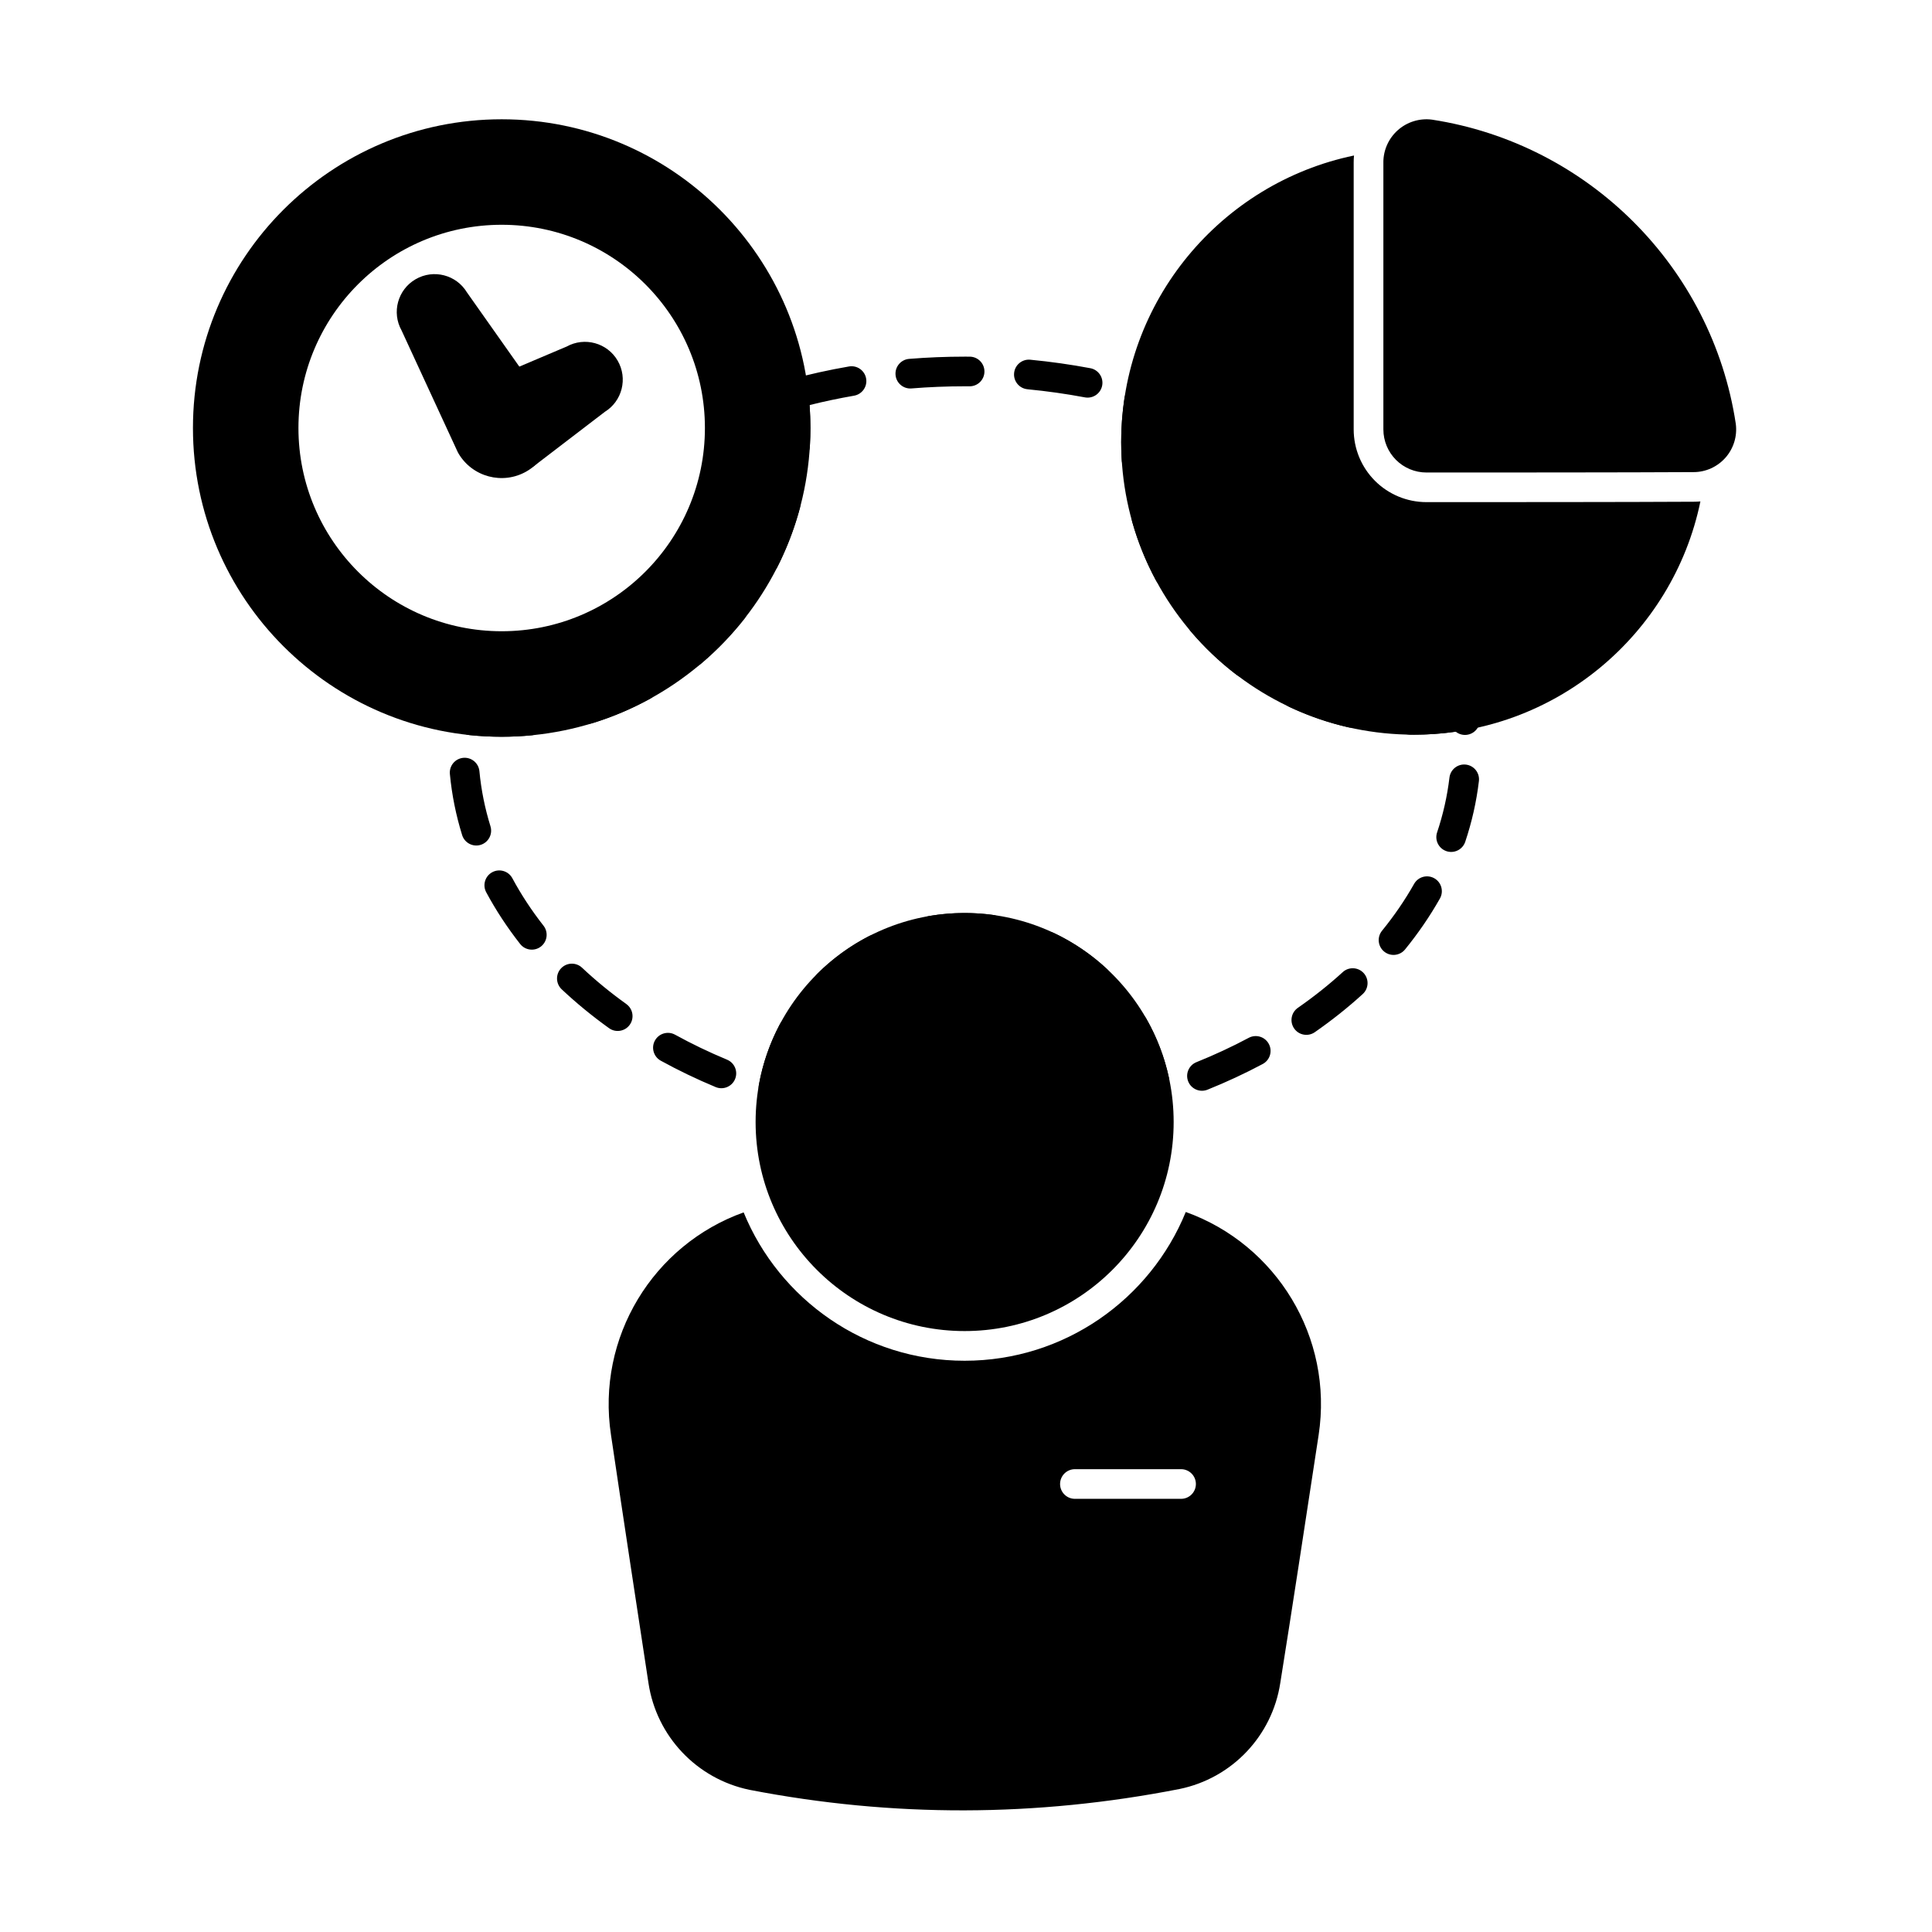
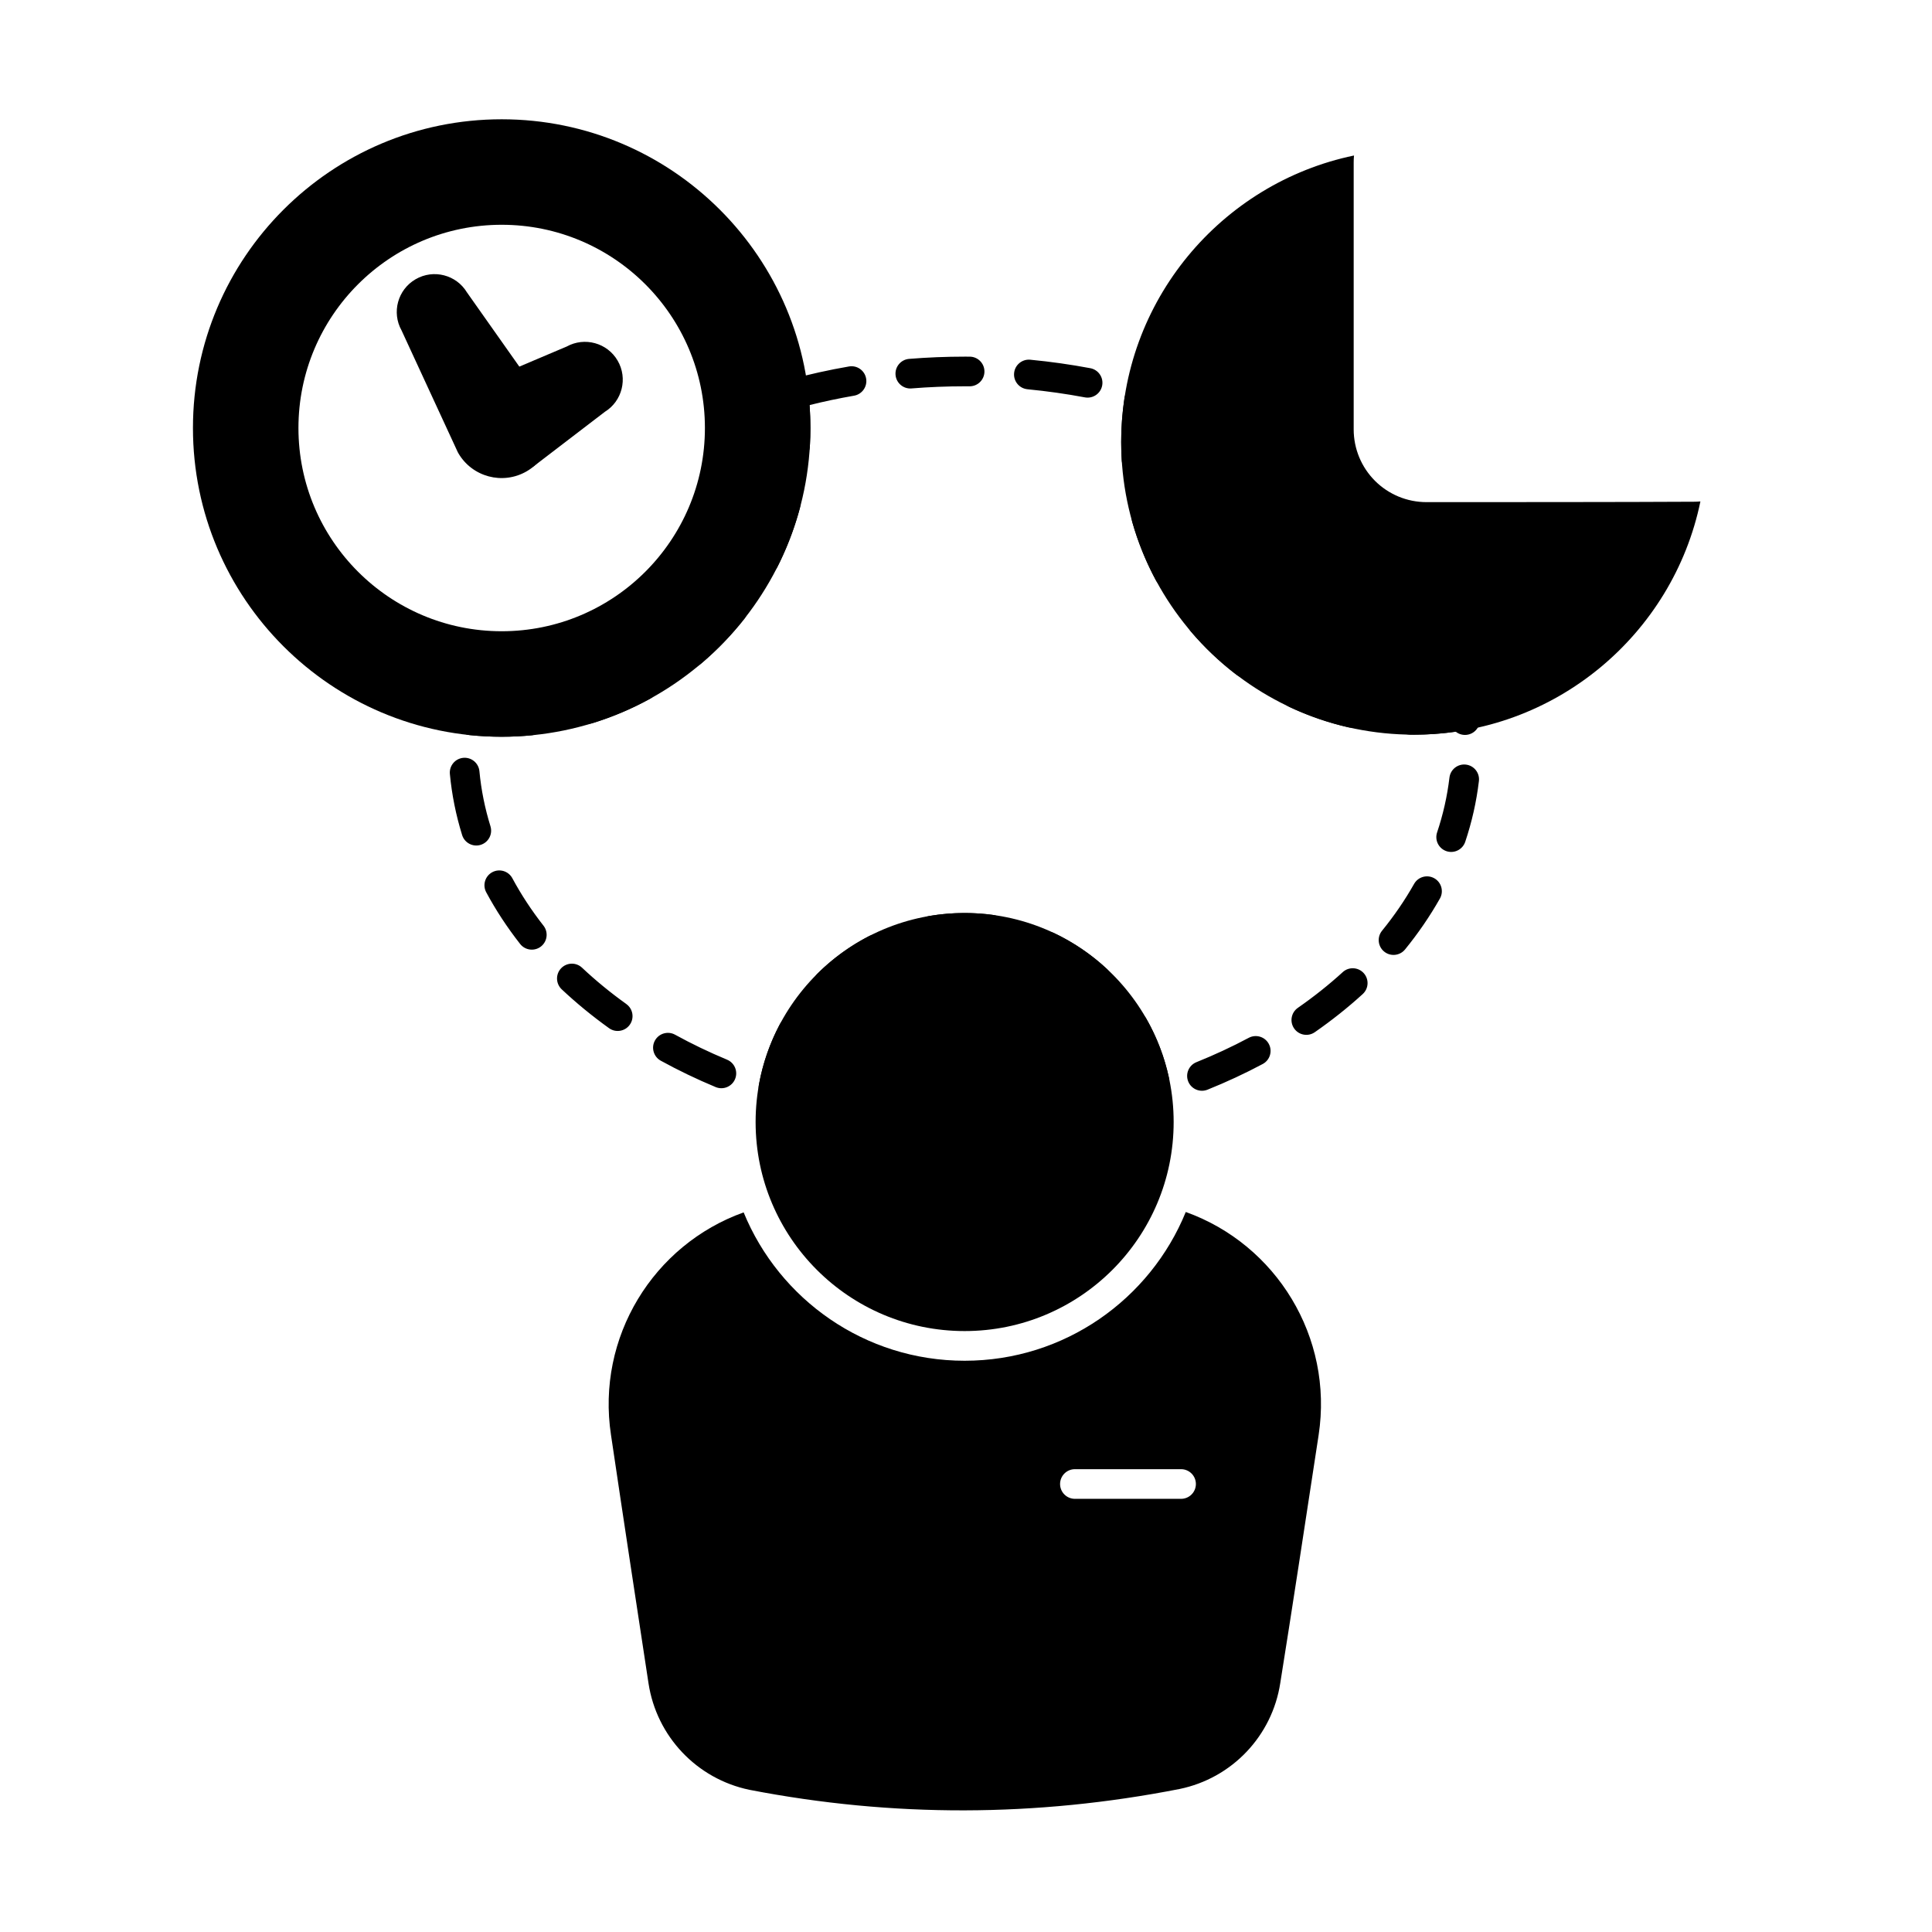
<svg xmlns="http://www.w3.org/2000/svg" fill="#000000" width="800px" height="800px" version="1.1" viewBox="144 144 512 512">
  <g fill-rule="evenodd">
    <path d="m350.63 415.51c-2.602 4.922-4.484 10.281-5.512 15.941-0.387 2.137 1.035 4.18 3.172 4.566 2.133 0.387 4.18-1.035 4.566-3.168 0.875-4.852 2.492-9.445 4.723-13.664 1.012-1.918 0.277-4.297-1.637-5.312-1.918-1.016-4.297-0.281-5.312 1.637zm103.16 14.191c-1.203-5.613-3.258-10.91-6.023-15.754-1.074-1.887-3.481-2.543-5.363-1.465-1.887 1.074-2.543 3.477-1.465 5.363 2.371 4.152 4.133 8.691 5.164 13.504 0.453 2.121 2.547 3.473 4.668 3.019 2.121-0.453 3.473-2.547 3.019-4.668zm21.141-10.668c-4.422 2.359-9.055 4.516-13.863 6.453-2.012 0.809-2.992 3.102-2.18 5.113 0.809 2.012 3.102 2.992 5.113 2.18 5.078-2.043 9.965-4.32 14.633-6.809 1.914-1.02 2.641-3.402 1.617-5.32-1.02-1.914-3.402-2.637-5.32-1.617zm-138.25 5.793c-4.789-1.992-9.391-4.207-13.781-6.621-1.902-1.047-4.293-0.352-5.34 1.551-1.047 1.898-0.352 4.293 1.551 5.34 4.637 2.551 9.496 4.887 14.551 6.992 2.004 0.832 4.305-0.117 5.137-2.121 0.836-2.004-0.113-4.305-2.117-5.137zm163.16-23.203c-3.676 3.352-7.652 6.512-11.895 9.465-1.781 1.238-2.223 3.691-0.98 5.473 1.238 1.781 3.691 2.223 5.473 0.98 4.527-3.148 8.773-6.527 12.695-10.105 1.605-1.461 1.719-3.953 0.258-5.555-1.461-1.605-3.953-1.719-5.555-0.258zm-189.85 8.461c-4.199-3.008-8.125-6.227-11.746-9.633-1.578-1.488-4.07-1.41-5.559 0.168-1.488 1.582-1.41 4.07 0.168 5.559 3.871 3.641 8.066 7.082 12.551 10.301 1.762 1.266 4.223 0.859 5.484-0.902 1.266-1.766 0.859-4.223-0.902-5.488zm64.328-18.012c-5.047 2.598-9.641 5.949-13.641 9.906-1.543 1.523-1.559 4.016-0.031 5.559 1.527 1.543 4.016 1.555 5.559 0.031 3.434-3.394 7.379-6.273 11.711-8.504 1.93-0.992 2.688-3.363 1.695-5.293-0.992-1.93-3.367-2.688-5.293-1.695zm62.969 8.672c-4.117-3.82-8.816-7.023-13.949-9.461-1.961-0.93-4.309-0.094-5.238 1.863-0.93 1.961-0.094 4.309 1.867 5.238 4.406 2.09 8.441 4.844 11.973 8.121 1.59 1.477 4.078 1.383 5.559-0.207 1.477-1.59 1.383-4.078-0.211-5.555zm81.461-22.504c-2.43 4.309-5.277 8.453-8.496 12.414-1.371 1.68-1.113 4.16 0.566 5.527 1.68 1.371 4.16 1.113 5.531-0.566 3.504-4.309 6.598-8.82 9.246-13.508 1.066-1.891 0.398-4.289-1.492-5.356s-4.289-0.398-5.356 1.492zm-230.72 11.07c-3.144-4.012-5.906-8.207-8.25-12.566-1.027-1.91-3.414-2.629-5.324-1.602-1.91 1.027-2.629 3.41-1.602 5.324 2.551 4.746 5.562 9.324 8.988 13.695 1.34 1.707 3.812 2.004 5.519 0.668 1.707-1.34 2.004-3.812 0.668-5.519zm119.14-2.84c-2.469-0.336-4.984-0.512-7.543-0.512-3.172 0-6.281 0.27-9.309 0.781-2.141 0.363-3.582 2.394-3.219 4.531 0.363 2.141 2.394 3.582 4.535 3.219 2.598-0.441 5.269-0.668 7.992-0.668 2.199 0 4.359 0.148 6.481 0.438 2.148 0.293 4.133-1.215 4.426-3.363 0.293-2.152-1.215-4.133-3.363-4.426zm120.95-36.406c-0.59 4.961-1.691 9.812-3.273 14.527-0.691 2.059 0.418 4.285 2.477 4.977 2.059 0.691 4.285-0.422 4.977-2.477 1.75-5.223 2.973-10.602 3.625-16.098 0.258-2.156-1.285-4.113-3.441-4.367-2.152-0.254-4.109 1.285-4.363 3.441zm-254.14 12.91c-1.469-4.738-2.461-9.613-2.93-14.594-0.203-2.16-2.121-3.75-4.285-3.547-2.16 0.203-3.746 2.121-3.543 4.285 0.52 5.523 1.617 10.93 3.246 16.184 0.645 2.074 2.848 3.234 4.918 2.59 2.07-0.641 3.231-2.848 2.59-4.918zm-5.613-24.172c2.816 0.293 5.676 0.445 8.574 0.445 2.668 0 5.305-0.129 7.91-0.379 2.16-0.207 3.742-2.129 3.535-4.289-0.207-2.16-2.129-3.742-4.289-3.535-2.356 0.227-4.742 0.34-7.156 0.34-2.621 0-5.207-0.137-7.754-0.402-2.16-0.223-4.094 1.344-4.32 3.504-0.223 2.156 1.344 4.094 3.504 4.316zm261.42-0.898c0.766 0.613 1.758 0.941 2.812 0.844 2.16-0.199 3.754-2.113 3.555-4.273-0.043-0.453-0.086-0.91-0.137-1.363-0.117-1.086-0.684-2.074-1.559-2.727-0.879-0.652-1.988-0.91-3.062-0.711-4.121 0.762-8.375 1.16-12.719 1.16-0.289 0-0.578 0-0.867-0.004-2.172-0.027-3.953 1.715-3.981 3.883-0.027 2.172 1.715 3.953 3.883 3.981 0.32 0.004 0.641 0.004 0.961 0.004 3.773 0 7.484-0.27 11.113-0.793zm-44.121-6.574c4.949 2.332 10.18 4.156 15.629 5.406 2.117 0.484 4.227-0.836 4.711-2.953 0.484-2.117-0.84-4.227-2.953-4.711-4.894-1.121-9.594-2.762-14.035-4.856-1.961-0.926-4.305-0.086-5.234 1.879-0.926 1.961-0.082 4.305 1.879 5.231zm-184.64 4.309c5.312-1.637 10.398-3.801 15.191-6.43 1.902-1.047 2.598-3.438 1.555-5.34-1.043-1.902-3.438-2.598-5.34-1.555-4.328 2.375-8.922 4.328-13.723 5.809-2.074 0.637-3.238 2.84-2.602 4.914 0.641 2.074 2.84 3.238 4.914 2.602zm158.55-24.301c3.578 4.207 7.594 8.023 11.977 11.387 1.723 1.32 4.191 0.992 5.512-0.727 1.32-1.723 0.996-4.191-0.727-5.512-3.945-3.023-7.555-6.457-10.77-10.242-1.406-1.652-3.891-1.855-5.543-0.449-1.652 1.406-1.852 3.891-0.449 5.543zm-129.77 8.523c4.199-3.562 8.035-7.535 11.445-11.863 1.344-1.703 1.051-4.176-0.656-5.519-1.707-1.344-4.18-1.051-5.519 0.656-3.082 3.914-6.555 7.512-10.355 10.734-1.656 1.402-1.859 3.887-0.457 5.539 1.402 1.656 3.887 1.859 5.539 0.457zm114.26-37.516c1.527 5.371 3.617 10.504 6.199 15.332 1.023 1.914 3.41 2.633 5.32 1.609 1.914-1.023 2.633-3.406 1.609-5.32-2.32-4.336-4.199-8.945-5.566-13.766-0.594-2.086-2.769-3.301-4.856-2.707-2.086 0.594-3.301 2.769-2.707 4.856zm-93.969 11.738c2.449-4.879 4.43-10.039 5.875-15.414 0.562-2.094-0.684-4.254-2.777-4.816-2.098-0.562-4.254 0.68-4.816 2.777-1.305 4.856-3.09 9.516-5.305 13.922-0.973 1.938-0.191 4.301 1.746 5.277 1.941 0.977 4.305 0.191 5.277-1.746zm91.895-44.547c-0.57 3.785-0.867 7.66-0.867 11.605 0 1.648 0.055 3.285 0.152 4.906 0.137 2.164 2.004 3.812 4.172 3.676 2.164-0.137 3.812-2.004 3.676-4.172-0.094-1.457-0.137-2.93-0.137-4.414 0-3.547 0.266-7.035 0.777-10.438 0.324-2.144-1.156-4.148-3.301-4.473-2.144-0.324-4.148 1.16-4.473 3.305zm-88.703-4.945c-0.266 0.07-0.516 0.168-0.75 0.285l-0.168 0.09c-0.441 0.25-0.82 0.574-1.125 0.957l-0.031 0.039-0.113 0.152-0.105 0.156-0.086 0.141-0.023 0.043c-0.242 0.426-0.406 0.898-0.473 1.402l-0.02 0.188c-0.023 0.262-0.02 0.531 0.012 0.801 0.328 2.82 0.496 5.68 0.496 8.582 0 1.508-0.047 3.008-0.137 4.492-0.129 2.164 1.523 4.027 3.688 4.16 2.168 0.129 4.031-1.523 4.16-3.688 0.098-1.641 0.148-3.297 0.148-4.961 0-2.043-0.074-4.07-0.223-6.078 3.852-0.965 7.785-1.793 11.789-2.488 2.137-0.371 3.574-2.406 3.203-4.543-0.367-2.137-2.402-3.574-4.543-3.203-5.363 0.926-10.602 2.09-15.699 3.477zm62.996 2.566c5.172 0.496 10.246 1.215 15.211 2.148 2.133 0.402 4.188-1.004 4.59-3.137 0.402-2.133-1.004-4.188-3.137-4.59-5.195-0.977-10.508-1.73-15.918-2.25-2.16-0.207-4.078 1.383-4.285 3.539-0.207 2.16 1.383 4.082 3.539 4.285zm-30.719-0.219c4.637-0.375 9.348-0.566 14.113-0.566 0.418 0 0.836 0 1.25 0.004 2.168 0.016 3.945-1.734 3.957-3.902 0.016-2.172-1.734-3.945-3.902-3.957-0.434-0.004-0.871-0.004-1.305-0.004-4.981 0-9.902 0.199-14.75 0.594-2.164 0.172-3.777 2.07-3.602 4.234 0.172 2.164 2.07 3.777 4.234 3.602z" />
    <path d="m455.03 441.35c0 30.594-24.801 55.395-55.395 55.395-30.59 0-55.391-24.801-55.391-55.395 0-30.59 24.801-55.391 55.391-55.391 30.594 0 55.395 24.801 55.395 55.391" />
-     <path d="m510.61 187.04v70.762c0 3.027 1.203 5.93 3.344 8.074 2.141 2.141 5.043 3.344 8.07 3.344 16.129 0 54.039 0 70.793-0.105 3.227 0 6.316-1.398 8.461-3.836 2.148-2.438 3.141-5.68 2.731-8.906l-0.012-0.094c-6.285-41.43-39-74.141-80.422-80.559-0.035-0.004-0.066-0.008-0.102-0.016-3.254-0.418-6.531 0.59-8.996 2.758-2.465 2.172-3.875 5.293-3.871 8.578v-0.004z" />
    <path d="m276.95 175.61c-45.156 0-81.816 36.66-81.816 81.816s36.66 81.816 81.816 81.816c45.152 0 81.816-36.66 81.816-81.816s-36.66-81.816-81.816-81.816zm0 27.957c29.727 0 53.859 24.133 53.859 53.859 0 29.727-24.133 53.859-53.859 53.859-29.727 0-53.859-24.133-53.859-53.859 0-29.727 24.133-53.859 53.859-53.859z" />
    <path d="m288.41 250.8c-0.059-0.105-0.125-0.203-0.191-0.301l-20.473-29.012c-2.805-4.656-8.852-6.231-13.59-3.496-4.75 2.742-6.406 8.801-3.738 13.574-0.031-0.055 14.859 32.18 14.859 32.18 0.051 0.109 0.105 0.215 0.164 0.316 3.66 6.34 11.777 8.516 18.113 4.852 6.336-3.66 8.512-11.773 4.852-18.113z" />
    <path d="m278.7 242.4c-1.094 0.465-1.918 1.398-2.242 2.543-0.328 1.141-0.117 2.371 0.566 3.34l4.648 6.586c1.191 2.215 0.688 4.906-1.102 6.543-1.551 1.422-1.711 3.812-0.359 5.426 1.352 1.613 3.731 1.875 5.402 0.598l18.688-14.305c4.59-2.836 6.117-8.855 3.379-13.562-2.746-4.719-8.766-6.359-13.52-3.723 0.055-0.031-15.461 6.555-15.461 6.555z" />
    <path d="m458.24 465.19c-9.422 23.113-32.125 39.422-58.605 39.422-26.445 0-49.117-16.258-58.562-39.316-23.918 8.562-39.105 33.086-35.148 59.016 3.301 22.297 7.269 48.312 9.938 65.793 2.144 14.066 12.805 25.316 26.734 28.211 0.016 0.004 0.035 0.008 0.055 0.012 37.984 7.352 75.938 7.215 113.89-0.215 0.012 0 0.023-0.004 0.035-0.008 13.91-2.852 24.57-14.07 26.711-28.109 2.801-17.434 6.766-43.414 10.16-65.684 3.965-25.973-11.246-50.543-35.203-59.121zm-29.379 76.016h28.133c2.168 0 3.93-1.762 3.93-3.93 0-2.172-1.762-3.93-3.93-3.93h-28.133c-2.168 0-3.93 1.762-3.93 3.93 0 2.172 1.762 3.93 3.93 3.93z" />
    <path d="m502.83 185.21c-35.211 7.324-61.703 38.559-61.703 75.93 0 42.805 34.75 77.551 77.551 77.551 37.41 0 68.668-26.547 75.949-61.809-0.586 0.055-1.172 0.082-1.766 0.082-16.766 0.105-54.703 0.105-70.844 0.105-5.113 0-10.016-2.031-13.633-5.644-3.617-3.617-5.644-8.52-5.644-13.633v-70.758c0-0.613 0.027-1.223 0.086-1.824z" />
  </g>
</svg>